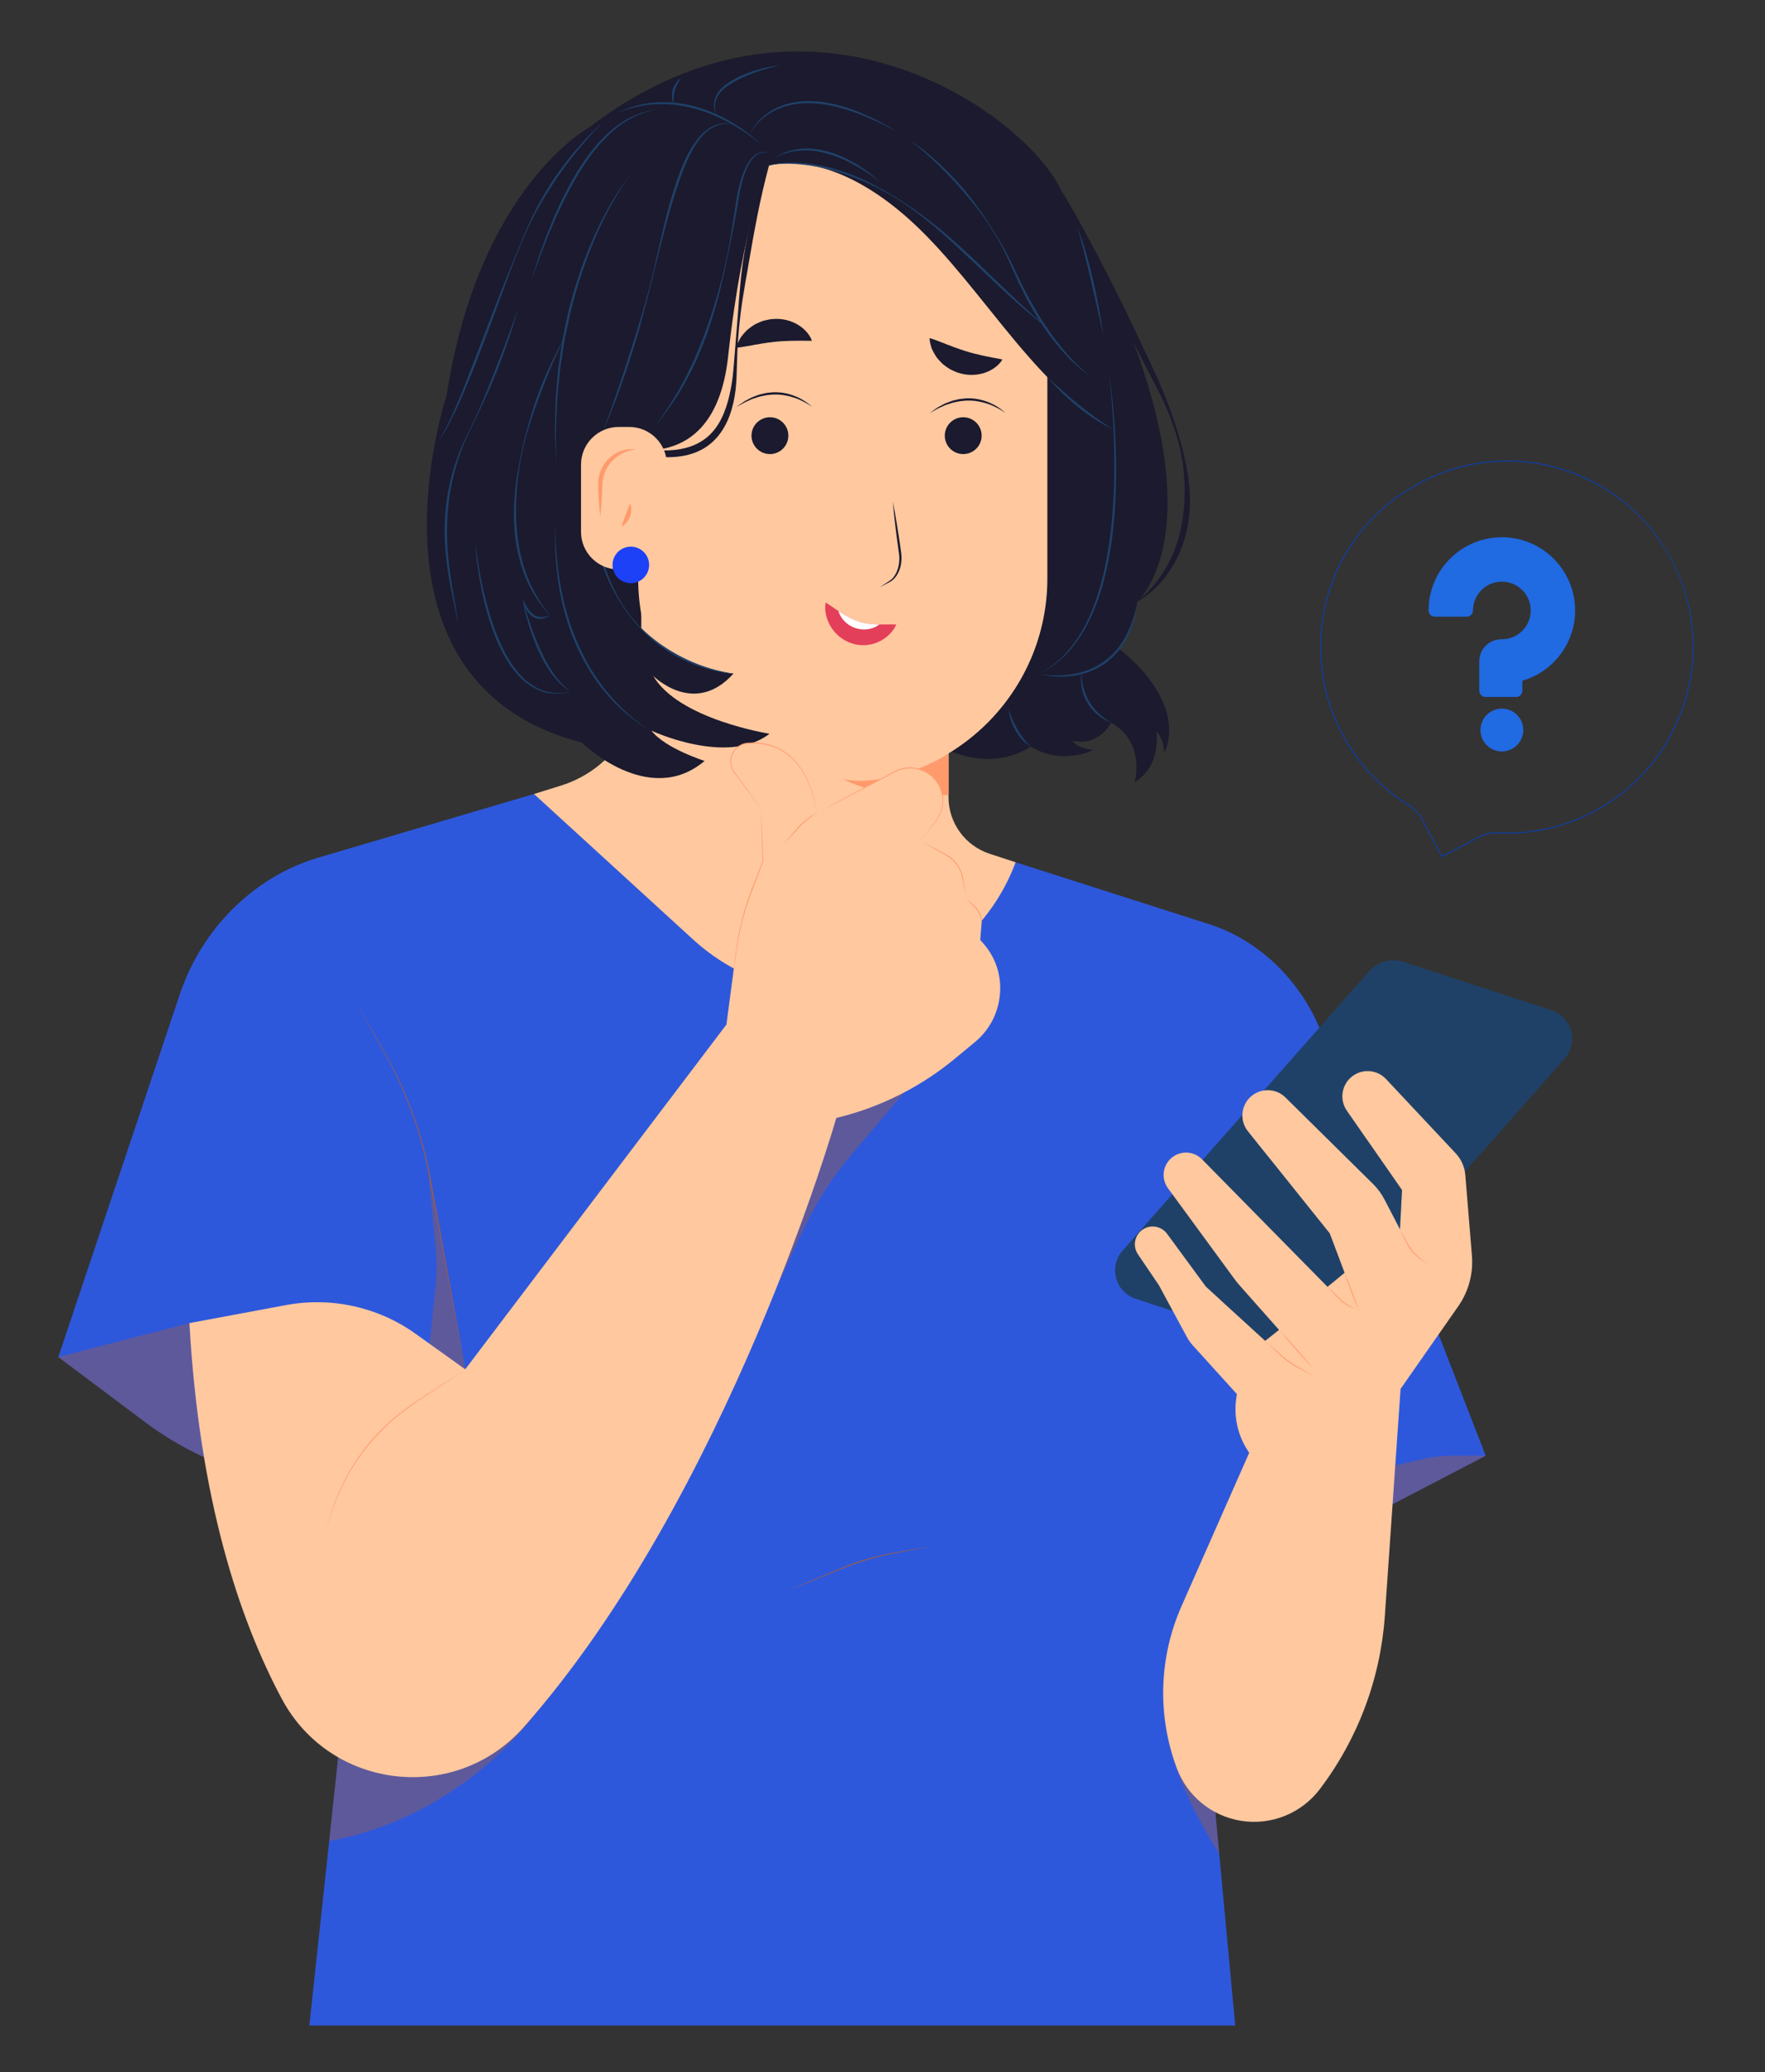
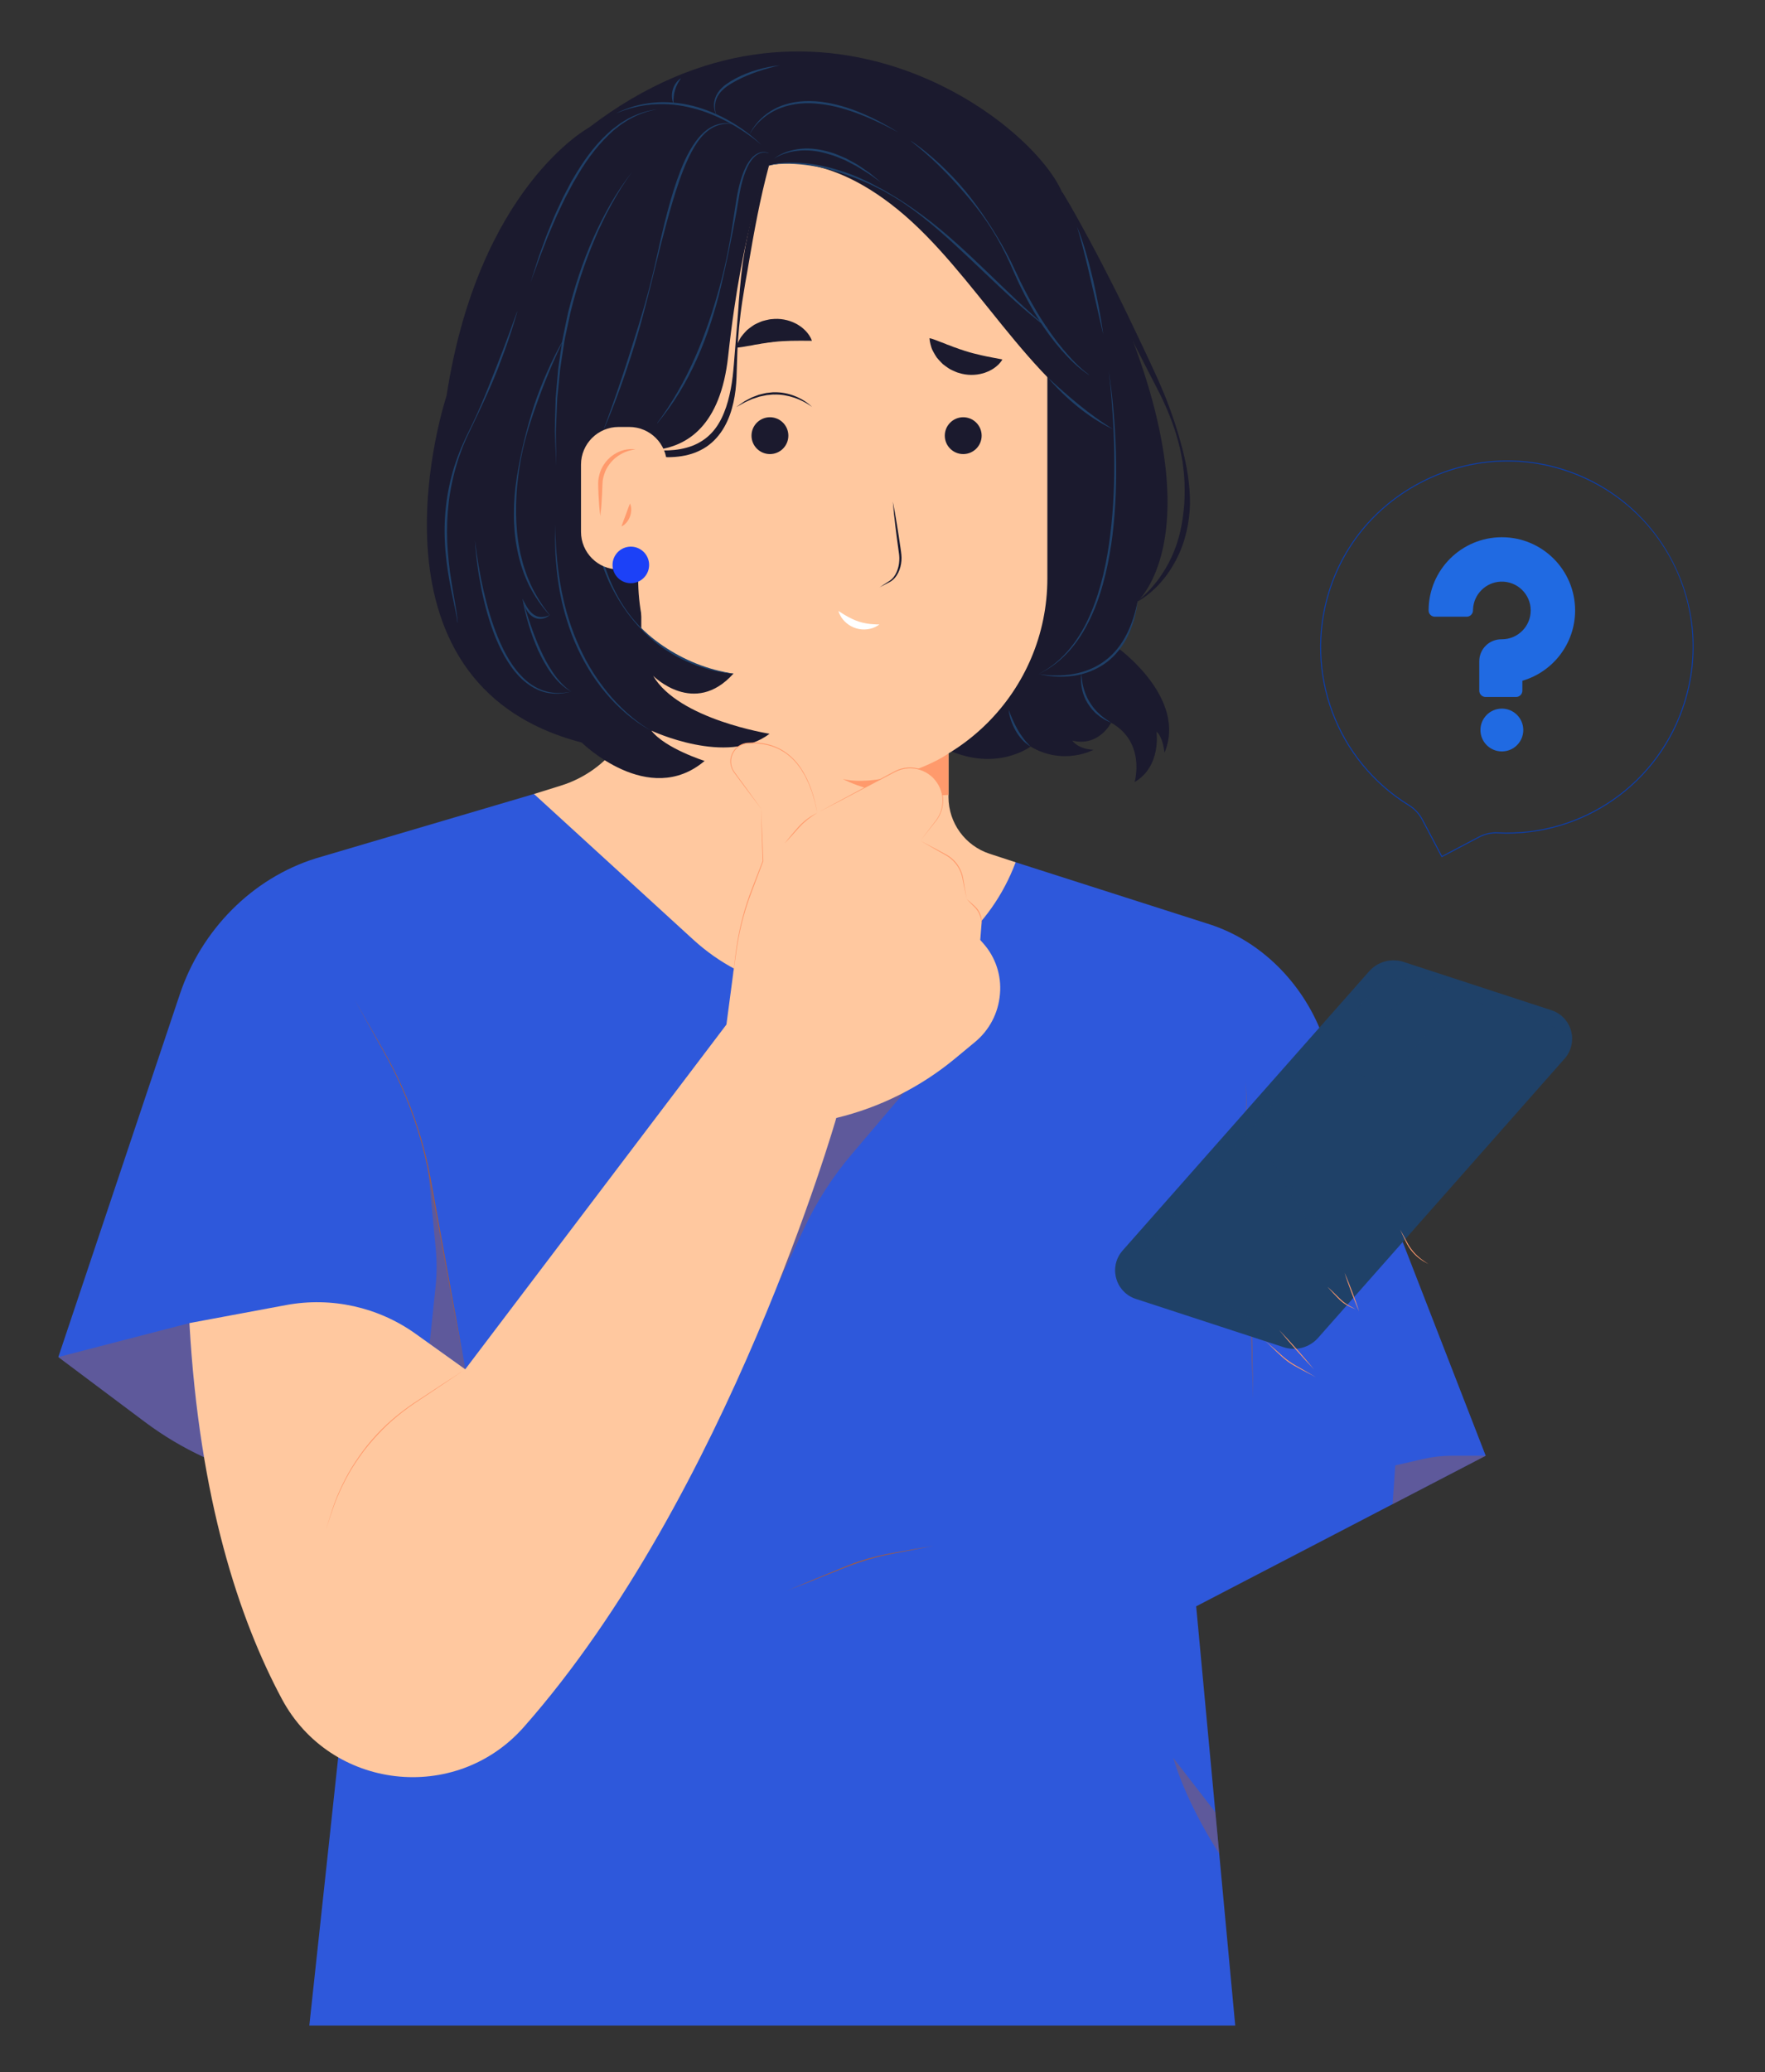
<svg xmlns="http://www.w3.org/2000/svg" width="288" height="338" viewBox="0 0 288 338" fill="none">
  <rect x="0" y="0" width="288" height="338" fill="#333333" stroke="none" />
  <path d="M195.183 262.036L201.556 330.419H50.471L53.717 300.317L55.594 282.866L59.774 244.088L45.769 241.691C41.449 240.878 37.261 239.535 33.299 237.706C29.907 236.144 26.678 234.222 23.672 231.973L9.517 221.369L29.355 162.152C32.831 151.773 41.087 143.275 51.546 140.016L87.131 129.519L165.724 140.658L197.461 150.809C205.791 153.533 212.458 160.326 215.629 168.489L242.428 237.468L195.18 262.036H195.183Z" fill="#2E58DB" />
  <path d="M182.616 105.859C182.616 105.859 193.732 113.962 190.011 122.795C190.011 122.795 189.811 120.299 188.709 119.343C188.709 119.343 189.555 125.002 185.136 127.575C185.136 127.575 187.03 121.101 181.305 117.896C181.305 117.896 179.31 121.872 174.99 120.818C174.99 120.818 175.762 122.149 178.412 122.317C178.412 122.317 173.536 124.964 168.161 121.784C168.161 121.784 162.599 125.999 154.531 122.251H100.544C96.238 108.907 79.51 43.591 123.87 23.012C123.87 23.012 187.98 43.278 185.526 71.153C183.07 99.028 182.616 105.859 182.616 105.859Z" fill="#1B1A2E" />
  <path d="M154.773 130.022V92.68H104.642V110.34C104.642 118.506 99.327 125.724 91.522 128.154L87.134 129.522L113.111 153.27C130.172 168.863 157.603 162.289 165.726 140.661L161.481 139.272C157.477 137.962 154.77 134.231 154.77 130.024L154.773 130.022Z" fill="#FFC89F" />
  <path d="M170.901 53.591C170.901 35.168 155.953 20.233 137.515 20.233C119.076 20.233 104.128 35.168 104.128 53.591V94.343C104.128 112.767 119.076 127.701 137.515 127.701C155.953 127.701 170.901 112.767 170.901 94.343V53.591Z" fill="#FFC89F" />
  <path d="M154.773 122.921V129.67C150.527 129.967 143.67 130.137 137.515 127.078C142.516 128.259 150.554 125.719 154.773 122.921Z" fill="#FF9A6C" />
  <path d="M157.171 74.072C158.832 74.072 160.178 72.727 160.178 71.068C160.178 69.409 158.832 68.064 157.171 68.064C155.511 68.064 154.165 69.409 154.165 71.068C154.165 72.727 155.511 74.072 157.171 74.072Z" fill="#1B1A2E" />
-   <path d="M164.075 67.4C163.627 67.062 163.157 66.763 162.659 66.513C162.415 66.384 162.162 66.266 161.912 66.153C161.654 66.057 161.401 65.942 161.137 65.862C160.09 65.521 158.996 65.313 157.897 65.351C157.622 65.329 157.35 65.387 157.078 65.403L156.669 65.442C156.531 65.458 156.399 65.497 156.265 65.521C155.995 65.579 155.726 65.629 155.457 65.692C155.196 65.782 154.935 65.865 154.671 65.95L154.275 66.076L153.898 66.249L153.14 66.592C152.643 66.839 152.173 67.144 151.675 67.405C152.126 67.076 152.579 66.738 153.052 66.433L153.8 66.035L154.176 65.837L154.572 65.683C154.836 65.579 155.102 65.478 155.369 65.381C155.644 65.307 155.921 65.247 156.199 65.178C156.339 65.148 156.476 65.107 156.616 65.088L157.042 65.044C157.325 65.025 157.608 64.961 157.894 64.981C159.037 64.95 160.183 65.178 161.236 65.596C162.291 66.013 163.275 66.614 164.075 67.405V67.4Z" fill="#1B1A2E" />
  <path d="M125.632 74.072C127.292 74.072 128.638 72.727 128.638 71.068C128.638 69.409 127.292 68.064 125.632 68.064C123.971 68.064 122.625 69.409 122.625 71.068C122.625 72.727 123.971 74.072 125.632 74.072Z" fill="#1B1A2E" />
  <path d="M132.535 66.411C132.087 66.073 131.617 65.774 131.12 65.524C130.875 65.395 130.622 65.277 130.372 65.165C130.114 65.068 129.861 64.953 129.597 64.873C128.55 64.533 127.456 64.324 126.357 64.363C126.082 64.341 125.81 64.398 125.538 64.415L125.129 64.453C124.991 64.47 124.86 64.508 124.725 64.533C124.456 64.591 124.186 64.64 123.917 64.703C123.656 64.794 123.395 64.876 123.131 64.961L122.735 65.088L122.356 65.261L121.598 65.604C121.1 65.851 120.63 66.156 120.133 66.417C120.583 66.087 121.037 65.749 121.51 65.445L122.257 65.046L122.634 64.849L123.029 64.695C123.293 64.591 123.56 64.489 123.826 64.393C124.101 64.319 124.379 64.258 124.656 64.19C124.796 64.16 124.934 64.118 125.074 64.099L125.5 64.055C125.783 64.036 126.066 63.973 126.354 63.992C127.498 63.962 128.644 64.19 129.696 64.607C130.751 65.025 131.735 65.626 132.535 66.417V66.411Z" fill="#1B1A2E" />
  <path d="M145.684 81.823C145.943 83.097 146.16 84.379 146.369 85.661C146.583 86.944 146.77 88.229 146.957 89.514C147.045 90.148 147.155 90.823 147.089 91.491C147.034 92.155 146.874 92.817 146.572 93.418C146.275 94.014 145.841 94.569 145.25 94.904C144.673 95.208 144.104 95.519 143.522 95.812C144.06 95.447 144.613 95.104 145.157 94.747C145.684 94.404 146.064 93.871 146.311 93.297C146.556 92.718 146.704 92.095 146.734 91.466C146.786 90.834 146.682 90.217 146.586 89.566C146.41 88.278 146.231 86.993 146.086 85.703C145.935 84.412 145.789 83.122 145.684 81.826V81.823Z" fill="#1B1A2E" />
-   <path d="M146.248 101.875C145.663 103.163 144.643 104.099 143.357 104.703C143.038 104.86 142.686 104.964 142.335 105.068C141.975 105.145 141.612 105.225 141.23 105.239C140.477 105.282 139.683 105.197 138.952 104.942C137.473 104.453 136.275 103.421 135.561 102.229C135.195 101.628 134.937 100.991 134.786 100.332C134.651 99.667 134.582 98.984 134.731 98.281C135.476 98.764 136.113 99.209 136.709 99.604C136.737 99.624 136.767 99.645 136.795 99.659C136.819 99.678 136.844 99.692 136.869 99.709C137.152 99.901 137.429 100.077 137.701 100.239C138.584 100.768 139.356 101.147 140.12 101.397C140.505 101.529 140.892 101.614 141.312 101.691C141.521 101.738 141.741 101.749 141.969 101.79C142.197 101.793 142.436 101.845 142.686 101.842C142.81 101.85 142.934 101.859 143.057 101.861H143.09C143.217 101.864 143.346 101.867 143.475 101.867C144.283 101.88 145.19 101.842 146.245 101.872L146.248 101.875Z" fill="#E43F5A" />
  <path d="M143.478 101.867C143.371 101.949 143.258 102.023 143.148 102.097C142.222 102.674 140.908 102.863 139.727 102.504C138.542 102.152 137.6 101.331 137.1 100.387C136.976 100.153 136.877 99.909 136.797 99.656C136.822 99.676 136.847 99.689 136.872 99.706C137.155 99.898 137.432 100.074 137.704 100.236C138.586 100.766 139.359 101.145 140.123 101.394C140.507 101.526 140.895 101.611 141.315 101.688C141.524 101.735 141.744 101.746 141.972 101.787C142.2 101.79 142.439 101.842 142.689 101.839C142.813 101.848 142.937 101.856 143.06 101.859H143.093C143.22 101.861 143.349 101.864 143.478 101.864V101.867Z" fill="white" />
  <path d="M163.569 58.635C162.242 58.38 161.203 58.201 160.227 57.976C159.263 57.751 158.403 57.553 157.559 57.27C157.449 57.248 157.345 57.216 157.24 57.169L156.924 57.059C156.817 57.026 156.71 56.993 156.6 56.963C156.49 56.93 156.391 56.875 156.281 56.839C156.067 56.754 155.841 56.686 155.613 56.611C155.396 56.513 155.165 56.428 154.929 56.34C154.814 56.293 154.687 56.26 154.564 56.216C154.448 56.164 154.33 56.106 154.206 56.06C153.962 55.958 153.701 55.862 153.429 55.769C152.895 55.563 152.357 55.327 151.664 55.162C151.689 55.497 151.744 55.824 151.826 56.139C151.909 56.452 151.994 56.776 152.129 57.065C152.269 57.35 152.423 57.633 152.59 57.907C152.67 58.05 152.761 58.182 152.851 58.317C152.953 58.44 153.055 58.569 153.165 58.684C153.382 58.926 153.607 59.165 153.844 59.393C154.099 59.599 154.368 59.794 154.643 59.98C154.781 60.074 154.918 60.17 155.066 60.25L155.52 60.467C155.83 60.596 156.13 60.758 156.46 60.834C157.749 61.249 159.158 61.255 160.425 60.889C160.585 60.859 160.738 60.785 160.892 60.73C161.046 60.672 161.197 60.615 161.346 60.546C161.643 60.403 161.928 60.244 162.198 60.06C162.731 59.684 163.228 59.234 163.566 58.627L163.569 58.635Z" fill="#1B1A2E" />
  <path d="M132.485 55.593C131.133 55.587 130.081 55.565 129.081 55.596C128.091 55.631 127.206 55.661 126.324 55.774C126.214 55.774 126.102 55.785 125.994 55.812L125.662 55.859C125.549 55.87 125.439 55.884 125.324 55.889C125.211 55.9 125.101 55.936 124.986 55.95C124.761 55.991 124.527 56.016 124.288 56.046C124.057 56.101 123.815 56.142 123.565 56.18C123.442 56.205 123.312 56.213 123.183 56.23C123.06 56.26 122.933 56.293 122.801 56.315C122.543 56.37 122.268 56.411 121.982 56.45C121.419 56.548 120.845 56.677 120.133 56.705C120.221 56.381 120.339 56.071 120.479 55.777C120.622 55.483 120.765 55.187 120.954 54.928C121.147 54.676 121.35 54.429 121.57 54.19C121.677 54.066 121.793 53.954 121.905 53.838C122.029 53.734 122.153 53.63 122.285 53.536C122.543 53.341 122.809 53.149 123.087 52.971C123.376 52.817 123.681 52.68 123.986 52.548C124.14 52.482 124.291 52.416 124.45 52.367L124.936 52.24C125.266 52.172 125.591 52.073 125.929 52.062C127.272 51.903 128.66 52.166 129.831 52.77C129.982 52.831 130.119 52.932 130.26 53.015C130.4 53.102 130.537 53.188 130.669 53.284C130.933 53.481 131.18 53.693 131.411 53.923C131.862 54.396 132.263 54.931 132.477 55.593H132.485Z" fill="#1B1A2E" />
  <path d="M125.409 27.056C125.409 27.056 133.945 23.945 146.514 34.201C159.087 44.456 167.79 62.509 181.635 70.038C181.635 70.038 185.851 102.224 171.088 111.276C171.088 111.276 182.591 113.413 185.647 98.053C185.647 98.053 202.548 83.322 173.328 31.419C168.277 19.525 132.925 -7.326 96.131 20.788C96.131 20.788 78.095 30.519 72.863 64.58C72.863 64.58 57.259 111.345 94.914 121.125C94.914 121.125 105.821 131.869 114.972 124.126C114.972 124.126 108.544 122.095 106.291 119.187C106.291 119.187 118.657 125.002 125.569 119.695C125.569 119.695 110.729 117.369 106.582 110.247C106.582 110.247 113.274 117.007 119.677 109.884C119.677 109.884 92.723 108.16 97.024 71.644C97.024 71.644 116.346 80.793 118.814 58.114C121.202 36.164 125.406 27.056 125.406 27.056H125.409Z" fill="#1B1A2E" />
  <path d="M185.62 98.004C186.23 97.55 186.799 97.037 187.332 96.496C187.862 95.953 188.349 95.368 188.816 94.775C189.731 93.572 190.517 92.281 191.149 90.917C191.778 89.555 192.262 88.124 192.594 86.664C192.924 85.2 193.125 83.709 193.24 82.205C193.328 80.7 193.342 79.181 193.215 77.666C193.202 77.284 193.147 76.908 193.103 76.529L192.968 75.392C192.825 74.643 192.71 73.888 192.534 73.144C191.847 70.162 190.731 67.293 189.404 64.541C186.609 59.099 183.773 53.635 181.072 48.13C178.384 42.611 175.806 37.04 173.281 31.442L173.38 31.387C174.979 34.017 176.441 36.721 177.906 39.421C179.36 42.125 180.761 44.86 182.146 47.6C183.52 50.346 184.834 53.122 186.153 55.892C186.818 57.276 187.461 58.671 188.107 60.063C188.431 60.758 188.752 61.455 189.063 62.158L189.97 64.289C191.13 67.15 192.116 70.071 192.891 73.053C193.68 76.029 194.199 79.11 194.177 82.238C194.089 85.354 193.386 88.501 191.935 91.29C190.487 94.061 188.384 96.543 185.683 98.089L185.625 97.993L185.62 98.004Z" fill="#1B1A2E" />
  <path d="M125.461 27.076C124.027 32.37 123.054 37.748 122.136 43.138C121.927 44.489 121.641 45.829 121.441 47.185L121.111 49.215C121.018 49.893 120.913 50.571 120.833 51.252C120.487 53.97 120.309 56.71 120.248 59.451C120.212 60.818 120.188 62.213 120.026 63.597C119.858 64.981 119.567 66.362 119.088 67.699C118.599 69.028 117.909 70.321 116.934 71.411C116.453 71.96 115.895 72.446 115.291 72.864C114.68 73.273 114.021 73.605 113.339 73.863C111.971 74.376 110.523 74.56 109.107 74.582C107.689 74.588 106.288 74.431 104.919 74.171C102.182 73.638 99.552 72.757 97.01 71.702L97.046 71.595C99.706 72.281 102.375 72.935 105.062 73.273C106.403 73.435 107.75 73.536 109.077 73.468C110.404 73.418 111.71 73.193 112.916 72.743C114.12 72.29 115.211 71.581 116.093 70.645C116.978 69.711 117.646 68.561 118.138 67.334C118.643 66.109 118.978 64.802 119.237 63.476C119.366 62.811 119.468 62.142 119.55 61.466C119.635 60.791 119.682 60.112 119.748 59.426L120.413 51.211C120.473 50.527 120.509 49.841 120.556 49.154L120.735 47.098C120.847 45.725 121.001 44.357 121.18 42.993C121.386 41.631 121.597 40.269 121.88 38.921C122.136 37.567 122.452 36.224 122.779 34.887C123.461 32.218 124.252 29.569 125.36 27.04L125.464 27.081L125.461 27.076Z" fill="#1B1A2E" />
  <path d="M170.901 61.524C171.753 62.292 172.594 63.069 173.454 63.825C174.314 64.577 175.177 65.326 176.068 66.04C176.952 66.763 177.862 67.452 178.785 68.122C179.247 68.457 179.72 68.781 180.195 69.096L180.91 69.571C181.152 69.722 181.393 69.876 181.635 70.035C181.113 69.797 180.605 69.525 180.099 69.253C179.602 68.967 179.11 68.668 178.623 68.361C177.653 67.74 176.727 67.054 175.831 66.332C174.941 65.604 174.078 64.841 173.259 64.036C172.437 63.231 171.646 62.4 170.901 61.524Z" fill="#1F4068" />
  <path d="M125.404 26.936C127.624 26.378 129.952 26.444 132.213 26.727C134.481 27.032 136.701 27.625 138.831 28.443C139.905 28.833 140.928 29.344 141.964 29.819C142.469 30.079 142.969 30.354 143.472 30.623L144.228 31.021L144.962 31.458C146.94 32.586 148.823 33.869 150.653 35.225C154.316 37.935 157.644 41.062 160.923 44.209C164.201 47.358 167.438 50.541 170.92 53.468L170.898 53.498C167.271 50.749 163.943 47.625 160.659 44.489C159.007 42.927 157.372 41.351 155.699 39.819C154.025 38.286 152.31 36.798 150.532 35.39C148.746 33.992 146.894 32.666 144.901 31.573L144.165 31.145L143.406 30.76C142.898 30.511 142.392 30.253 141.881 30.008C140.837 29.566 139.806 29.096 138.732 28.734C136.608 27.962 134.42 27.342 132.183 27.01C129.952 26.683 127.657 26.551 125.426 26.971L125.415 26.936H125.404Z" fill="#1F4068" />
  <path d="M119.677 109.904C117.588 109.766 115.544 109.242 113.576 108.531C111.617 107.789 109.737 106.823 108.028 105.612C104.612 103.166 101.919 99.835 99.989 96.139C99.761 95.67 99.5 95.214 99.3 94.731L98.695 93.284C98.5 92.798 98.354 92.295 98.181 91.801L97.934 91.057C97.862 90.804 97.802 90.552 97.733 90.299L97.34 88.781L97.046 87.24L96.9 86.469C96.857 86.211 96.835 85.95 96.802 85.692L96.615 84.135C96.543 83.616 96.54 83.091 96.499 82.573L96.411 81.007C96.42 79.964 96.409 78.918 96.433 77.874C96.497 76.834 96.552 75.79 96.637 74.753L97.005 71.647L97.041 71.653C96.689 75.799 96.562 79.969 96.994 84.096C97.445 88.207 98.349 92.309 100.168 96.051C101.069 97.916 102.182 99.692 103.545 101.263C104.895 102.844 106.489 104.203 108.201 105.362C111.622 107.682 115.555 109.288 119.677 109.873V109.912V109.904Z" fill="#1F4068" />
  <path d="M169.486 109.936C170.426 110.107 171.376 110.192 172.327 110.186C173.275 110.192 174.226 110.12 175.155 109.95C177.013 109.623 178.813 108.915 180.305 107.77C181.825 106.661 183.001 105.129 183.85 103.443C184.71 101.757 185.265 99.92 185.647 98.053C185.576 98.525 185.504 98.998 185.425 99.47C185.317 99.936 185.221 100.406 185.103 100.87C184.831 101.79 184.531 102.704 184.108 103.572C183.715 104.453 183.188 105.271 182.594 106.035C182.006 106.804 181.302 107.485 180.528 108.069C178.969 109.228 177.109 109.961 175.199 110.236C173.289 110.505 171.332 110.422 169.483 109.936H169.486Z" fill="#1F4068" />
  <path d="M180.893 60.379C181.583 64.794 181.943 69.258 182.086 73.728C182.215 78.198 182.072 82.682 181.55 87.13C181.275 89.352 180.893 91.562 180.368 93.742C179.832 95.917 179.178 98.072 178.258 100.123C177.351 102.174 176.219 104.14 174.762 105.851C173.306 107.556 171.522 108.997 169.486 109.934C171.484 108.921 173.223 107.46 174.622 105.733C176.037 104.014 177.128 102.051 177.997 100.008C179.728 95.906 180.651 91.502 181.182 87.084C181.731 82.66 181.869 78.193 181.803 73.731C181.77 71.502 181.671 69.269 181.517 67.043C181.374 64.816 181.171 62.592 180.896 60.373L180.893 60.379Z" fill="#1F4068" />
  <path d="M126.231 25.936C127.484 24.915 129.111 24.426 130.718 24.264C132.342 24.11 133.98 24.385 135.528 24.849C136.313 25.063 137.047 25.409 137.792 25.725L138.07 25.846L138.336 25.991L138.869 26.279C139.224 26.472 139.581 26.661 139.927 26.87C140.592 27.326 141.271 27.762 141.92 28.234C142.541 28.748 143.17 29.247 143.78 29.767C143.115 29.313 142.466 28.844 141.812 28.383C141.145 27.943 140.455 27.537 139.779 27.114L138.718 26.562L138.188 26.285L137.924 26.148L137.649 26.032C136.913 25.733 136.187 25.401 135.418 25.203C133.912 24.72 132.323 24.456 130.738 24.547C129.949 24.61 129.157 24.703 128.399 24.948C127.635 25.165 126.893 25.483 126.231 25.933V25.936Z" fill="#1F4068" />
  <path d="M124.211 23.613C123.4 22.91 122.546 22.262 121.661 21.664C120.779 21.06 119.866 20.5 118.926 19.994C117.049 18.987 115.071 18.146 113.001 17.641C110.946 17.095 108.802 16.884 106.681 17.026C106.414 17.037 106.15 17.056 105.887 17.095C105.623 17.128 105.356 17.155 105.092 17.194C104.57 17.295 104.04 17.369 103.526 17.515C102.479 17.737 101.476 18.119 100.473 18.501C102.399 17.562 104.502 16.925 106.656 16.744C107.731 16.62 108.819 16.656 109.896 16.741C110.976 16.826 112.045 17.021 113.092 17.282C115.186 17.825 117.195 18.674 119.064 19.747C120.927 20.829 122.686 22.098 124.211 23.613Z" fill="#1F4068" />
  <path d="M98.574 69.829C98.994 68.737 99.385 67.63 99.775 66.529C100.168 65.425 100.553 64.322 100.926 63.212C101.693 60.999 102.405 58.77 103.111 56.537C104.532 52.078 105.887 47.589 106.914 43.017C107.934 38.446 108.923 33.855 110.457 29.404C111.24 27.194 112.133 24.981 113.535 23.059C114.233 22.109 115.085 21.23 116.148 20.673C117.206 20.102 118.456 19.981 119.608 20.198L119.602 20.233C119.023 20.159 118.434 20.159 117.863 20.264C117.291 20.365 116.744 20.566 116.241 20.843C115.233 21.409 114.43 22.279 113.774 23.229C113.111 24.182 112.589 25.222 112.108 26.282C111.627 27.342 111.212 28.432 110.83 29.536C110.064 31.741 109.412 33.989 108.797 36.246C108.179 38.503 107.601 40.774 107.049 43.05C106.491 45.327 105.936 47.603 105.334 49.868C104.746 52.136 104.125 54.398 103.427 56.636C102.026 61.109 100.473 65.541 98.615 69.846L98.579 69.832L98.574 69.829Z" fill="#1F4068" />
  <path d="M103.147 28.056C101.874 29.734 100.783 31.532 99.769 33.372L99.025 34.758C98.772 35.217 98.563 35.7 98.329 36.17L97.648 37.589L97.029 39.036C95.389 42.897 94.081 46.897 93.086 50.972C92.855 51.993 92.646 53.023 92.424 54.047C92.319 54.56 92.193 55.071 92.108 55.587L91.866 57.142C91.712 58.179 91.531 59.215 91.399 60.255L91.088 63.388L90.929 64.956L90.86 66.529L90.725 69.676C90.687 70.2 90.698 70.725 90.706 71.252L90.725 72.828L90.756 75.983L90.626 72.831L90.566 71.255C90.544 70.727 90.519 70.203 90.541 69.676L90.624 66.518L90.668 64.939L90.802 63.366L91.08 60.219C91.206 59.173 91.382 58.135 91.531 57.092L91.764 55.53C91.847 55.011 91.97 54.497 92.072 53.981C92.289 52.952 92.492 51.916 92.721 50.887C93.748 46.798 95.059 42.779 96.766 38.923C98.486 35.085 100.506 31.343 103.144 28.059L103.147 28.056Z" fill="#1F4068" />
  <path d="M125.398 25.016C124.928 24.819 124.384 24.843 123.925 25.038C123.461 25.23 123.076 25.576 122.757 25.964C122.12 26.752 121.724 27.71 121.4 28.671C120.74 30.609 120.509 32.658 120.147 34.687C119.786 36.716 119.372 38.734 118.959 40.752C118.536 42.767 118.116 44.786 117.629 46.787C117.151 48.792 116.604 50.782 115.953 52.743C115.307 54.703 114.587 56.642 113.732 58.523C112.056 62.295 109.913 65.881 107.261 69.041L107.23 69.019C109.698 65.719 111.724 62.122 113.381 58.369C115.038 54.613 116.346 50.705 117.431 46.738C117.973 44.753 118.445 42.748 118.83 40.727C119.231 38.709 119.525 36.669 119.839 34.637C120.006 33.621 120.138 32.603 120.336 31.584C120.534 30.568 120.784 29.561 121.128 28.578C121.292 28.086 121.501 27.606 121.74 27.142C121.979 26.68 122.26 26.233 122.606 25.837C122.95 25.442 123.376 25.099 123.878 24.92C124.376 24.739 124.945 24.744 125.415 24.983L125.395 25.016H125.398Z" fill="#1F4068" />
  <path d="M122.285 22.007C122.505 21.483 122.804 20.994 123.142 20.535C123.483 20.077 123.859 19.646 124.28 19.253C125.123 18.479 126.102 17.845 127.16 17.394C129.29 16.496 131.667 16.334 133.931 16.603C136.209 16.881 138.416 17.551 140.518 18.427C142.623 19.305 144.635 20.379 146.561 21.581L145.053 20.793C144.552 20.524 144.033 20.297 143.525 20.044C143.022 19.786 142.497 19.569 141.98 19.335C141.466 19.097 140.936 18.899 140.411 18.69C138.306 17.878 136.127 17.216 133.887 16.971C131.664 16.678 129.358 16.84 127.267 17.658C126.223 18.064 125.253 18.654 124.401 19.388C123.549 20.121 122.807 20.997 122.285 22.004V22.007Z" fill="#1F4068" />
  <path d="M148.653 22.99C150.34 24.108 151.895 25.415 153.382 26.79C154.118 27.485 154.838 28.199 155.539 28.929C156.237 29.662 156.9 30.431 157.554 31.203C158.837 32.77 160.016 34.418 161.134 36.101C162.242 37.792 163.297 39.519 164.251 41.304C164.49 41.749 164.715 42.202 164.949 42.652L165.6 44.025L166.249 45.39C166.466 45.843 166.672 46.304 166.911 46.746C167.375 47.641 167.826 48.539 168.337 49.407C168.821 50.291 169.348 51.145 169.873 52.004C170.962 53.696 172.113 55.349 173.399 56.894C174.685 58.435 176.062 59.928 177.686 61.126L177.667 61.158C175.963 60.052 174.518 58.602 173.177 57.084C171.844 55.554 170.64 53.915 169.546 52.21C168.458 50.5 167.48 48.723 166.595 46.903C166.139 45.999 165.748 45.063 165.325 44.143L164.715 42.762C164.498 42.306 164.289 41.848 164.067 41.397C163.173 39.591 162.165 37.839 161.027 36.172C159.903 34.497 158.628 32.927 157.317 31.4C154.687 28.352 151.827 25.489 148.633 23.017L148.655 22.987L148.653 22.99Z" fill="#1F4068" />
  <path d="M107.247 17.845C105.736 18.094 104.271 18.589 102.941 19.33C102.595 19.492 102.278 19.703 101.96 19.909C101.644 20.118 101.311 20.307 101.023 20.555L100.127 21.26C99.841 21.51 99.572 21.779 99.294 22.037C97.098 24.143 95.337 26.669 93.836 29.316L93.542 29.805L93.273 30.31L92.737 31.321L92.198 32.331L91.707 33.363C91.382 34.055 91.047 34.739 90.734 35.436L89.832 37.542C89.681 37.894 89.525 38.243 89.382 38.597L88.967 39.665L88.137 41.801C87.595 43.232 87.103 44.679 86.568 46.112C87.024 44.651 87.483 43.19 87.964 41.738L88.747 39.58L89.14 38.501C89.277 38.144 89.426 37.789 89.569 37.435L90.44 35.307C90.748 34.605 91.08 33.915 91.401 33.218L91.888 32.175L92.421 31.156L92.954 30.137L93.221 29.627L93.515 29.132C95.054 26.483 96.829 23.924 99.099 21.831C99.388 21.576 99.665 21.31 99.962 21.062L100.885 20.368C101.185 20.123 101.525 19.939 101.85 19.734C102.177 19.533 102.501 19.322 102.856 19.168C104.23 18.473 105.722 18.012 107.244 17.845H107.247Z" fill="#1F4068" />
  <path d="M84.405 50.851C83.806 52.976 83.108 55.074 82.36 57.153C81.981 58.19 81.596 59.225 81.198 60.255C80.783 61.279 80.374 62.303 79.925 63.314C79.032 65.335 78.093 67.334 77.131 69.322L76.419 70.815C76.185 71.315 75.944 71.809 75.743 72.323L75.43 73.086L75.144 73.86C74.943 74.374 74.789 74.901 74.616 75.423C73.965 77.523 73.503 79.678 73.228 81.856C72.967 84.036 72.89 86.235 72.978 88.429C73.08 90.623 73.319 92.811 73.674 94.986C73.844 96.073 74.036 97.161 74.229 98.248C74.416 99.335 74.602 100.428 74.677 101.532H74.638C74.514 100.439 74.27 99.363 74.047 98.284C73.822 97.204 73.591 96.123 73.391 95.035C72.998 92.861 72.692 90.661 72.596 88.446C72.363 84.019 72.956 79.538 74.38 75.346C74.57 74.824 74.743 74.3 74.957 73.789L75.265 73.017L75.6 72.26C76.045 71.246 76.545 70.261 77.029 69.269C77.985 67.281 78.848 65.25 79.667 63.204L80.887 60.132C81.294 59.107 81.698 58.081 82.088 57.051C82.869 54.989 83.635 52.921 84.372 50.84L84.408 50.851H84.405Z" fill="#1F4068" />
-   <path d="M98.129 20.23C96.398 21.933 94.82 23.781 93.325 25.686C91.828 27.592 90.448 29.588 89.176 31.647C87.898 33.704 86.741 35.84 85.768 38.061C84.779 40.277 83.91 42.545 83.053 44.819C81.344 49.363 79.709 53.937 77.939 58.462C77.059 60.727 76.147 62.979 75.158 65.2C74.16 67.413 73.157 69.645 71.78 71.658L71.75 71.636C72.388 70.604 72.94 69.525 73.448 68.424C73.971 67.331 74.443 66.213 74.913 65.093L75.6 63.407L76.262 61.713L77.581 58.322C79.316 53.789 81.047 49.25 82.863 44.745C83.778 42.493 84.696 40.244 85.65 38.012C85.878 37.449 86.139 36.9 86.392 36.348L86.766 35.516C86.895 35.242 87.038 34.972 87.172 34.698C87.705 33.605 88.296 32.54 88.912 31.488C90.157 29.393 91.572 27.405 93.1 25.511C94.636 23.624 96.279 21.818 98.104 20.206L98.129 20.233V20.23Z" fill="#1F4068" />
  <path d="M93.226 112.819C91.915 112.15 90.863 111.054 89.989 109.879C89.112 108.693 88.423 107.386 87.802 106.059C87.213 104.714 86.694 103.341 86.274 101.941C85.853 100.538 85.493 99.118 85.26 97.674C85.455 98.38 85.65 99.08 85.872 99.775C86.084 100.472 86.306 101.164 86.546 101.85C87.021 103.226 87.532 104.588 88.142 105.906C88.439 106.567 88.755 107.221 89.099 107.858C89.445 108.495 89.827 109.11 90.225 109.714C90.626 110.318 91.077 110.884 91.575 111.411C92.064 111.944 92.616 112.421 93.229 112.822L93.226 112.819Z" fill="#1F4068" />
  <path d="M89.698 100.343C89.308 100.686 88.796 100.922 88.244 100.947C87.692 100.988 87.128 100.779 86.705 100.436C86.483 100.271 86.315 100.057 86.139 99.849C85.991 99.626 85.845 99.398 85.73 99.162C85.628 98.918 85.518 98.679 85.441 98.429C85.38 98.174 85.306 97.924 85.257 97.668C85.386 97.896 85.493 98.13 85.609 98.358C85.721 98.586 85.864 98.8 85.982 99.022C86.26 99.437 86.546 99.854 86.933 100.142C87.304 100.447 87.755 100.634 88.239 100.656C88.722 100.681 89.225 100.563 89.695 100.34L89.698 100.343Z" fill="#1F4068" />
  <path d="M91.976 55.406C90.217 58.965 88.714 62.639 87.395 66.375C86.733 68.243 86.106 70.126 85.62 72.048C85.122 73.967 84.773 75.925 84.531 77.891C84.29 79.857 84.18 81.837 84.207 83.811C84.234 85.785 84.402 87.759 84.795 89.692C84.869 90.181 84.999 90.656 85.122 91.134C85.246 91.611 85.356 92.092 85.523 92.556C85.683 93.023 85.817 93.498 85.999 93.956L86.573 95.318C87.409 97.106 88.464 98.786 89.712 100.335L89.684 100.359C88.348 98.885 87.205 97.232 86.309 95.445C85.424 93.649 84.82 91.727 84.419 89.772C84.331 89.28 84.221 88.792 84.155 88.297L83.979 86.809C83.913 85.812 83.839 84.816 83.858 83.819C83.853 81.826 84.017 79.832 84.331 77.869C84.949 73.94 85.892 70.071 87.104 66.279C87.727 64.39 88.461 62.54 89.258 60.716C90.066 58.899 90.937 57.108 91.943 55.392L91.976 55.412V55.406Z" fill="#1F4068" />
  <path d="M106.293 119.187C105.56 118.838 104.864 118.407 104.194 117.949C103.521 117.49 102.875 116.993 102.251 116.471C101.009 115.42 99.855 114.255 98.808 113.006C96.7 110.51 95.04 107.66 93.757 104.662C93.116 103.16 92.616 101.606 92.16 100.041C91.968 99.25 91.734 98.468 91.583 97.666L91.333 96.471L91.141 95.266C90.882 93.657 90.739 92.037 90.635 90.414C90.599 89.602 90.591 88.789 90.566 87.979L90.61 85.543C90.627 88.789 90.866 92.031 91.424 95.222L91.638 96.416L91.896 97.603C92.05 98.396 92.287 99.17 92.484 99.956C92.946 101.504 93.454 103.042 94.097 104.525C94.727 106.013 95.441 107.463 96.26 108.855C97.079 110.247 98.016 111.567 99.025 112.83C100.036 114.091 101.157 115.266 102.366 116.34C103.57 117.419 104.867 118.407 106.291 119.192L106.293 119.187Z" fill="#1F4068" />
  <path d="M180.014 54.533L179.5 52.328L179 50.121C178.664 48.652 178.346 47.177 177.988 45.714C177.661 44.242 177.301 42.779 176.933 41.318C176.757 40.585 176.559 39.86 176.359 39.132L176.057 38.042C175.944 37.682 175.837 37.32 175.729 36.958C176.323 38.35 176.782 39.794 177.211 41.241C177.639 42.691 177.997 44.16 178.354 45.629C178.681 47.103 179.005 48.578 179.283 50.063C179.56 51.548 179.819 53.037 180.017 54.533H180.014Z" fill="#1F4068" />
  <path d="M116.92 18.822C116.615 18.273 116.486 17.628 116.505 16.988C116.538 16.345 116.753 15.714 117.102 15.17C117.445 14.618 117.923 14.168 118.434 13.786C118.693 13.597 118.962 13.435 119.226 13.256C119.498 13.097 119.773 12.935 120.05 12.784C121.172 12.197 122.35 11.732 123.56 11.384C124.769 11.038 126.003 10.774 127.256 10.667C126.643 10.796 126.036 10.942 125.434 11.115C124.829 11.274 124.236 11.461 123.648 11.661C122.474 12.07 121.32 12.537 120.226 13.116C119.146 13.704 118.044 14.341 117.341 15.332C116.623 16.307 116.459 17.66 116.923 18.825L116.92 18.822Z" fill="#1F4068" />
  <path d="M109.899 16.903C109.731 16.554 109.654 16.164 109.638 15.777C109.619 15.387 109.668 14.992 109.778 14.613C109.893 14.237 110.056 13.871 110.292 13.558C110.512 13.234 110.806 12.968 111.122 12.754C110.916 13.081 110.701 13.383 110.539 13.712C110.366 14.033 110.234 14.371 110.135 14.72C109.926 15.412 109.866 16.142 109.899 16.905V16.903Z" fill="#1F4068" />
  <path d="M77.51 88.188C77.664 89.547 77.856 90.903 78.092 92.248C78.318 93.597 78.579 94.939 78.884 96.268C79.497 98.926 80.236 101.565 81.291 104.074C81.811 105.332 82.404 106.559 83.119 107.712C83.828 108.868 84.674 109.939 85.672 110.854C86.669 111.76 87.862 112.468 89.178 112.803C90.492 113.157 91.888 113.1 93.226 112.814C91.91 113.179 90.495 113.281 89.137 112.979C87.779 112.671 86.532 111.971 85.485 111.065C84.43 110.162 83.569 109.055 82.833 107.891C82.094 106.724 81.484 105.483 80.948 104.214C79.909 101.664 79.159 99.011 78.604 96.323C78.059 93.635 77.669 90.914 77.507 88.182L77.51 88.188Z" fill="#1F4068" />
  <path d="M176.469 109.818C176.474 110.236 176.502 110.65 176.57 111.059C176.598 111.263 176.636 111.466 176.672 111.669C176.722 111.869 176.763 112.07 176.82 112.268C177.043 113.056 177.351 113.822 177.785 114.511C178.208 115.203 178.714 115.856 179.324 116.405C179.912 116.982 180.607 117.435 181.308 117.896C181.116 117.814 180.926 117.726 180.736 117.636C180.55 117.539 180.346 117.471 180.173 117.35C179.824 117.117 179.45 116.908 179.134 116.622C178.458 116.106 177.914 115.425 177.464 114.706C177.018 113.975 176.705 113.168 176.543 112.336C176.375 111.507 176.329 110.648 176.469 109.821V109.818Z" fill="#1F4068" />
  <path d="M164.575 115.752C164.776 116.318 165.004 116.864 165.237 117.405C165.479 117.943 165.737 118.47 166.029 118.981C166.309 119.497 166.642 119.978 166.991 120.453C167.342 120.925 167.741 121.356 168.164 121.787C167.656 121.471 167.169 121.098 166.768 120.639C166.361 120.189 166.001 119.695 165.707 119.165C165.119 118.108 164.701 116.949 164.578 115.752H164.575Z" fill="#1F4068" />
  <path d="M102.669 69.648H100.951C97.556 69.648 94.804 72.398 94.804 75.79V86.751C94.804 90.144 97.556 92.894 100.951 92.894H102.669C106.064 92.894 108.816 90.144 108.816 86.751V75.79C108.816 72.398 106.064 69.648 102.669 69.648Z" fill="#FFC89F" />
  <path d="M103.699 73.297C103.108 73.391 102.545 73.525 102.012 73.742C101.481 73.959 100.992 74.256 100.547 74.593C100.105 74.937 99.717 75.346 99.396 75.796C99.069 76.241 98.802 76.732 98.632 77.257C98.448 77.776 98.324 78.319 98.31 78.874C98.272 79.442 98.277 80.046 98.239 80.631C98.184 81.809 98.104 82.99 97.947 84.168C97.791 82.99 97.711 81.809 97.656 80.631C97.626 80.038 97.607 79.462 97.604 78.852C97.598 78.226 97.73 77.603 97.928 77.007C98.343 75.821 99.168 74.786 100.212 74.116C100.734 73.781 101.308 73.536 101.902 73.391C102.498 73.262 103.108 73.221 103.699 73.295V73.297Z" fill="#FF9A6C" />
  <path d="M101.421 85.873C101.523 85.513 101.646 85.206 101.759 84.898L102.097 84L102.424 83.097C102.54 82.789 102.647 82.474 102.803 82.136C102.96 82.476 103.007 82.839 103.004 83.198C102.996 83.558 102.924 83.918 102.798 84.258C102.672 84.596 102.493 84.915 102.265 85.195C102.034 85.472 101.762 85.716 101.421 85.873Z" fill="#FF9A6C" />
  <path d="M105.287 93.989C106.301 92.691 106.069 90.817 104.769 89.804C103.47 88.791 101.594 89.023 100.581 90.321C99.567 91.62 99.798 93.493 101.098 94.506C102.397 95.519 104.273 95.288 105.287 93.989Z" fill="#1C41F7" />
  <g style="mix-blend-mode:multiply" opacity="0.4">
    <path d="M33.299 237.709C29.907 236.147 26.678 234.225 23.672 231.976L9.517 221.372L30.91 215.834C31.361 223.813 32.188 231.081 33.293 237.696C33.293 237.701 33.296 237.704 33.296 237.712L33.299 237.709Z" fill="#A65B3C" />
  </g>
  <g style="mix-blend-mode:multiply" opacity="0.4">
    <path d="M75.916 223.368L69.81 190.233L71.099 203.657C71.299 205.749 71.291 207.855 71.071 209.944L70.098 219.206L75.919 223.371L75.916 223.368Z" fill="#A65B3C" />
  </g>
  <g style="mix-blend-mode:multiply" opacity="0.4">
-     <path d="M87.461 279.428C87.461 279.428 75.726 296.3 53.714 300.32L55.591 282.868L87.458 279.425L87.461 279.428Z" fill="#A65B3C" />
-   </g>
+     </g>
  <g style="mix-blend-mode:multiply" opacity="0.4">
    <path d="M147.55 178.195L136.464 182.366L126.942 209.467L131.185 200.414C133.233 196.045 135.854 191.965 138.979 188.286L147.553 178.193L147.55 178.195Z" fill="#A65B3C" />
  </g>
  <g style="mix-blend-mode:multiply" opacity="0.4">
    <path d="M198.313 295.622L198.943 302.366C198.943 302.366 193.831 294.73 191.438 286.756L198.316 295.625L198.313 295.622Z" fill="#A65B3C" />
  </g>
  <g style="mix-blend-mode:multiply" opacity="0.4">
    <path d="M227.231 245.37L242.431 237.465H236.927C235.336 237.465 233.753 237.646 232.203 238.003L227.668 239.046L227.231 245.37Z" fill="#A65B3C" />
  </g>
  <path d="M75.916 223.368L74.438 215.562L72.984 207.751L70.079 192.127C69.131 186.921 67.545 181.831 65.366 177.007C64.816 175.804 64.245 174.607 63.624 173.44C63.008 172.27 62.349 171.12 61.703 169.964L57.834 163.023L61.772 169.925C62.423 171.079 63.085 172.226 63.706 173.396C64.333 174.563 64.91 175.757 65.465 176.963C67.663 181.787 69.271 186.883 70.238 192.097L73.091 207.731L74.517 215.548L75.919 223.371L75.916 223.368Z" fill="#A65B3C" />
  <path d="M152.244 252.185L149.183 252.783L146.116 253.357C144.069 253.72 142.051 254.233 140.089 254.903C139.103 255.23 138.135 255.6 137.174 255.993L134.28 257.157L131.386 258.321L128.484 259.464L131.359 258.25L134.241 257.058L137.124 255.87C138.083 255.469 139.053 255.084 140.04 254.752C142.016 254.096 144.047 253.599 146.099 253.253L149.172 252.706L152.247 252.182L152.244 252.185Z" fill="#A65B3C" />
  <path d="M204.474 228.308L204.288 221.822L204.128 215.337L203.804 202.366L203.537 189.393L203.403 182.904L203.293 176.419L203.48 182.904L203.642 189.39L203.963 202.361L204.233 215.334L204.364 221.82L204.474 228.308Z" fill="#A65B3C" />
  <path d="M30.91 215.831L46.668 212.893C54.071 211.512 61.717 213.209 67.839 217.591L75.913 223.368L118.533 167.13L120.103 155.282C120.553 151.875 121.402 148.53 122.634 145.318L124.489 140.472L124.173 131.905L119.806 125.988C118.399 124.08 119.668 121.392 122.034 121.23C126.102 120.95 131.54 122.603 133.354 132.6L145.979 125.892C148.435 124.585 151.486 125.381 152.989 127.723C154.215 129.629 154.102 132.1 152.711 133.89L150.175 137.149L154.347 139.448C155.778 140.236 156.781 141.622 157.086 143.226L157.735 146.658L159.032 147.891C159.826 148.646 160.238 149.719 160.151 150.812L159.95 153.333L160.464 153.915C162.445 156.155 163.424 159.107 163.171 162.086L163.16 162.204C162.904 165.247 161.445 168.033 159.112 169.966C158.117 170.79 156.998 171.718 155.853 172.665C150.216 177.336 143.582 180.656 136.462 182.369C136.462 182.369 118.827 243.942 85.482 281.718C74.336 294.346 53.948 292.001 45.998 277.157C39.067 264.214 32.529 244.648 30.905 215.834L30.91 215.831Z" fill="#FFC89F" />
  <path d="M209.46 219.766L185.342 211.888C181.992 210.796 180.86 206.633 183.191 203.994L223.406 158.454C224.808 156.867 227.017 156.265 229.029 156.924L253.146 164.802C256.496 165.895 257.628 170.057 255.298 172.696L215.082 218.237C213.681 219.824 211.471 220.425 209.46 219.766Z" fill="#1F4168" />
  <g style="mix-blend-mode:multiply" opacity="0.4">
    <path d="M256.526 169.585C255.949 168.739 255.097 168.061 254.006 167.704L229.889 159.824C227.877 159.168 225.668 159.769 224.269 161.356L184.054 206.894C183.246 207.811 182.85 208.912 182.825 210.008C181.627 208.25 181.619 205.774 183.191 203.992L223.409 158.448C224.808 156.864 227.017 156.26 229.032 156.919L253.146 164.796C255.334 165.51 256.573 167.528 256.526 169.579V169.585Z" fill="#1F4168" />
  </g>
  <g style="mix-blend-mode:multiply" opacity="0.4">
    <path d="M225.184 176.364L220.172 174.728C219.476 174.5 219.24 173.635 219.724 173.086L228.081 163.621C228.372 163.292 228.831 163.165 229.248 163.303L234.261 164.939C234.956 165.167 235.193 166.032 234.709 166.581L226.352 176.046C226.061 176.375 225.602 176.501 225.184 176.364Z" fill="#1F4168" />
  </g>
-   <path d="M203.837 236.982C201.985 234.337 201.237 231.076 201.754 227.89L201.831 227.415L194.623 219.458C194.254 219.052 193.938 218.604 193.68 218.124L189.093 209.642L185.68 204.609C184.776 203.278 185.131 201.466 186.466 200.568C187.761 199.7 189.508 200.005 190.432 201.26L196.763 209.878L206.437 218.717L208.706 216.943L202.237 209.642C201.954 209.324 201.688 208.994 201.438 208.651L190.577 193.824C189.5 192.355 189.673 190.321 190.979 189.049C192.419 187.649 194.721 187.674 196.131 189.107L209.877 203.072L216.61 209.914L219.394 207.624L216.978 201.205L203.628 184.544C202.279 182.86 202.455 180.425 204.029 178.953C205.648 177.438 208.179 177.471 209.756 179.03L224.055 193.149C224.799 193.885 225.426 194.733 225.907 195.661L228.441 200.54L228.768 194.126L219.773 181.188C218.605 179.508 218.85 177.223 220.35 175.826C222.013 174.28 224.612 174.368 226.165 176.024L237.52 188.127C238.433 189.101 238.99 190.354 239.1 191.682L240.178 204.815C240.419 207.753 239.628 210.686 237.938 213.102L228.537 226.562L225.97 263.582C225.258 273.84 221.568 283.67 215.351 291.866C212.345 295.831 207.393 297.811 202.479 297.017C197.711 296.246 193.724 292.984 192.031 288.464C188.816 279.892 189.085 270.405 192.781 262.031L203.84 236.979L203.837 236.982Z" fill="#FFC89F" />
  <path d="M219.396 207.624C219.853 208.654 220.254 209.706 220.658 210.754C221.045 211.809 221.438 212.863 221.771 213.939C221.312 212.91 220.913 211.858 220.509 210.809C220.122 209.755 219.729 208.701 219.396 207.624Z" fill="#FF9A6C" />
  <path d="M133.359 132.6C132.307 133.234 131.329 133.984 130.499 134.879C130.081 135.321 129.685 135.799 129.27 136.249C128.858 136.705 128.443 137.158 128.014 137.6C128.394 137.114 128.784 136.641 129.177 136.169C129.575 135.7 129.963 135.23 130.381 134.772C131.235 133.879 132.241 133.121 133.357 132.602L133.359 132.6Z" fill="#FF9A6C" />
  <path d="M208.709 216.946C209.207 217.465 209.701 217.989 210.185 218.519L211.628 220.12L213.043 221.746C213.513 222.289 213.972 222.841 214.428 223.398C213.931 222.88 213.436 222.355 212.952 221.825L211.51 220.224L210.094 218.599C209.624 218.055 209.165 217.503 208.709 216.946Z" fill="#FF9A6C" />
  <path d="M75.916 223.368L72.212 225.872L68.493 228.357C65.993 229.975 63.651 231.844 61.637 234.038C60.617 235.12 59.661 236.265 58.804 237.479C57.944 238.689 57.136 239.944 56.446 241.265C55.751 242.58 55.132 243.937 54.607 245.329C54.091 246.724 53.645 248.149 53.173 249.563C53.618 248.14 54.041 246.713 54.533 245.304C55.05 243.904 55.663 242.542 56.352 241.218C57.037 239.892 57.839 238.626 58.697 237.404C59.554 236.18 60.505 235.024 61.524 233.931C63.558 231.74 65.924 229.873 68.439 228.269L72.173 225.809L75.922 223.368H75.916Z" fill="#FF9A6C" />
  <path d="M206.439 218.72C207.088 219.272 207.731 219.832 208.366 220.397C209.006 220.96 209.613 221.556 210.311 222.037C210.99 222.539 211.754 222.921 212.491 223.355C213.23 223.777 213.964 224.211 214.695 224.651C213.936 224.261 213.18 223.865 212.433 223.462C211.688 223.053 210.921 222.668 210.221 222.168C209.517 221.671 208.904 221.07 208.283 220.491C207.662 219.909 207.047 219.318 206.437 218.722L206.439 218.72Z" fill="#FF9A6C" />
  <path d="M228.441 200.54C228.754 201.081 229.051 201.628 229.345 202.177C229.633 202.731 229.919 203.275 230.301 203.764C230.667 204.261 231.095 204.711 231.565 205.112C232.03 205.521 232.563 205.845 233.082 206.194C232.807 206.048 232.533 205.897 232.261 205.741C231.994 205.579 231.736 205.397 231.488 205.205C230.994 204.818 230.559 204.354 230.175 203.857C229.798 203.352 229.501 202.792 229.238 202.229C228.966 201.669 228.696 201.106 228.443 200.537L228.441 200.54Z" fill="#FF9A6C" />
  <path d="M216.613 209.914C216.987 210.246 217.347 210.59 217.704 210.936C218.064 211.276 218.407 211.647 218.767 211.979C219.125 212.317 219.523 212.61 219.943 212.869C220.152 213 220.372 213.113 220.592 213.231C220.809 213.352 221.029 213.47 221.246 213.596C220.787 213.401 220.325 213.215 219.883 212.976C219.443 212.734 219.034 212.435 218.66 212.097C218.297 211.746 217.959 211.386 217.616 211.023C217.275 210.661 216.937 210.293 216.613 209.917V209.914Z" fill="#FF9A6C" />
  <path d="M157.735 146.655C158.062 146.919 158.375 147.196 158.688 147.476C158.996 147.756 159.323 148.034 159.568 148.39C159.81 148.742 159.994 149.137 160.093 149.552C160.194 149.967 160.216 150.398 160.15 150.812C160.15 149.975 159.917 149.151 159.436 148.484C159.213 148.138 158.895 147.869 158.603 147.567C158.309 147.27 158.015 146.968 157.735 146.658V146.655Z" fill="#FF9A6C" />
  <path d="M150.175 137.147C151.145 137.646 152.109 138.154 153.069 138.671C153.549 138.926 154.028 139.184 154.506 139.453C154.987 139.728 155.418 140.079 155.797 140.483C156.542 141.298 157.034 142.344 157.188 143.432C157.38 144.505 157.562 145.579 157.735 146.655C157.504 145.59 157.281 144.525 157.07 143.456C156.894 142.388 156.416 141.381 155.682 140.593C155.319 140.197 154.899 139.851 154.434 139.579L153.011 138.778C152.06 138.242 151.117 137.699 150.175 137.147Z" fill="#FF9A6C" />
  <path d="M133.359 132.6L136.981 130.631L140.614 128.684L144.247 126.738C144.855 126.416 145.454 126.084 146.069 125.768C146.69 125.453 147.372 125.26 148.067 125.206C149.458 125.096 150.881 125.549 151.947 126.444C152.483 126.886 152.923 127.441 153.258 128.047C153.583 128.662 153.789 129.335 153.866 130.024C153.932 130.713 153.874 131.416 153.684 132.081C153.489 132.745 153.168 133.371 152.742 133.918L150.18 137.144L152.681 133.868C153.096 133.327 153.407 132.71 153.596 132.053C153.778 131.397 153.833 130.708 153.761 130.033C153.682 129.357 153.475 128.698 153.154 128.1C152.824 127.506 152.39 126.971 151.865 126.54C150.818 125.675 149.43 125.244 148.081 125.359C147.408 125.409 146.743 125.593 146.135 125.895C145.525 126.202 144.921 126.532 144.311 126.85L140.667 128.772L137.02 130.694L133.362 132.594L133.359 132.6Z" fill="#FF9A6C" />
  <path d="M124.178 131.905L121.801 128.75L120.622 127.166L120.034 126.372C119.839 126.112 119.635 125.845 119.484 125.543C119.19 124.945 119.083 124.242 119.237 123.586C119.382 122.932 119.729 122.314 120.248 121.886C120.759 121.452 121.419 121.18 122.089 121.153C122.419 121.147 122.752 121.112 123.084 121.131L123.582 121.145C123.746 121.156 123.911 121.178 124.076 121.194C125.393 121.348 126.69 121.76 127.814 122.471C128.94 123.174 129.897 124.135 130.636 125.23C132.131 127.424 132.906 130.013 133.359 132.594C133.211 131.952 133.082 131.307 132.917 130.672L132.634 129.728L132.494 129.255L132.318 128.794L131.969 127.872C131.834 127.572 131.688 127.279 131.548 126.982C131.477 126.834 131.411 126.683 131.331 126.54L131.078 126.117L130.826 125.694L130.699 125.483L130.553 125.285C129.814 124.203 128.863 123.262 127.75 122.578C126.637 121.886 125.36 121.488 124.065 121.345C123.903 121.329 123.741 121.304 123.579 121.293L123.09 121.276C122.763 121.254 122.436 121.287 122.109 121.29C121.46 121.312 120.836 121.567 120.342 121.979C119.841 122.386 119.506 122.979 119.36 123.605C119.209 124.233 119.308 124.909 119.586 125.488C119.729 125.777 119.924 126.04 120.119 126.307L120.702 127.103L121.869 128.695L124.183 131.897L124.178 131.905Z" fill="#FF9A6C" />
  <path d="M119.591 159.17C119.795 157.564 119.962 155.955 120.196 154.354C120.438 152.753 120.765 151.164 121.18 149.599C121.597 148.034 122.098 146.488 122.686 144.978L124.439 140.45V140.472L124.293 136.188L124.178 131.905L124.378 136.186L124.552 140.469V140.48L124.549 140.491L122.831 145.03C122.249 146.537 121.727 148.066 121.303 149.626C120.877 151.186 120.539 152.767 120.287 154.362L119.594 159.165L119.591 159.17Z" fill="#FF9A6C" />
  <g style="mix-blend-mode:multiply" opacity="0.4">
    <path d="M206.838 188.55L213.345 199.112L217.157 209.467L219.397 207.624L216.981 201.207L206.838 188.55Z" fill="#1F4168" />
  </g>
  <g style="mix-blend-mode:multiply" opacity="0.4">
    <path d="M228.562 198.154L228.768 194.126L223.027 185.867L228.562 198.154Z" fill="#1F4168" />
  </g>
  <g style="mix-blend-mode:multiply" opacity="0.4">
    <path d="M207.855 217.613L206.439 218.72L199 211.927L207.855 217.613Z" fill="#1F4168" />
  </g>
  <path d="M235.234 139.84L232.043 133.789C231.527 132.808 230.776 131.996 229.878 131.444C218.017 124.143 212.642 109.755 216.805 96.452C219.267 88.58 224.736 82.18 232.203 78.424C239.675 74.665 248.092 74.088 255.899 76.801C263.377 79.398 269.467 84.722 273.05 91.793C276.642 98.879 277.324 106.96 274.968 114.549C270.844 127.847 258.255 136.644 244.357 135.941C243.335 135.889 242.296 136.125 241.348 136.625L235.234 139.843V139.84ZM254.847 76.623C247.364 74.305 239.389 74.983 232.271 78.564C224.846 82.301 219.405 88.671 216.956 96.499C212.815 109.731 218.163 124.044 229.96 131.307C230.884 131.875 231.653 132.707 232.183 133.715L235.3 139.626L241.274 136.482C242.247 135.972 243.313 135.73 244.366 135.782C258.191 136.482 270.714 127.729 274.817 114.503C279.679 98.833 271.346 82.339 255.847 76.952C255.517 76.837 255.185 76.727 254.852 76.625L254.847 76.623Z" fill="#0C3EAD" />
  <path d="M248.559 119.085C248.559 121.016 246.993 122.578 245.064 122.578C243.132 122.578 241.568 121.013 241.568 119.085C241.568 117.158 243.135 115.593 245.064 115.593C246.993 115.593 248.559 117.158 248.559 119.085Z" fill="#206AE2" />
  <path d="M245.061 87.638C238.46 87.638 233.11 92.984 233.11 99.58V99.591C233.11 100.151 233.571 100.601 234.132 100.601H239.323C239.895 100.601 240.351 100.134 240.354 99.563C240.354 99.503 240.354 99.442 240.359 99.379C240.461 96.949 242.442 94.975 244.874 94.882C247.559 94.777 249.769 96.922 249.769 99.58C249.769 100.87 249.249 102.04 248.408 102.888C247.556 103.75 246.372 104.283 245.061 104.283C245.047 104.283 245.031 104.283 245.017 104.283C243.016 104.264 241.379 105.859 241.379 107.858V112.668C241.379 113.237 241.84 113.698 242.409 113.698H247.378C247.947 113.698 248.408 113.237 248.408 112.668V111.049C253.382 109.604 257.015 105.016 257.015 99.58C257.015 92.984 251.665 87.638 245.064 87.638H245.061Z" fill="#206AE2" />
</svg>